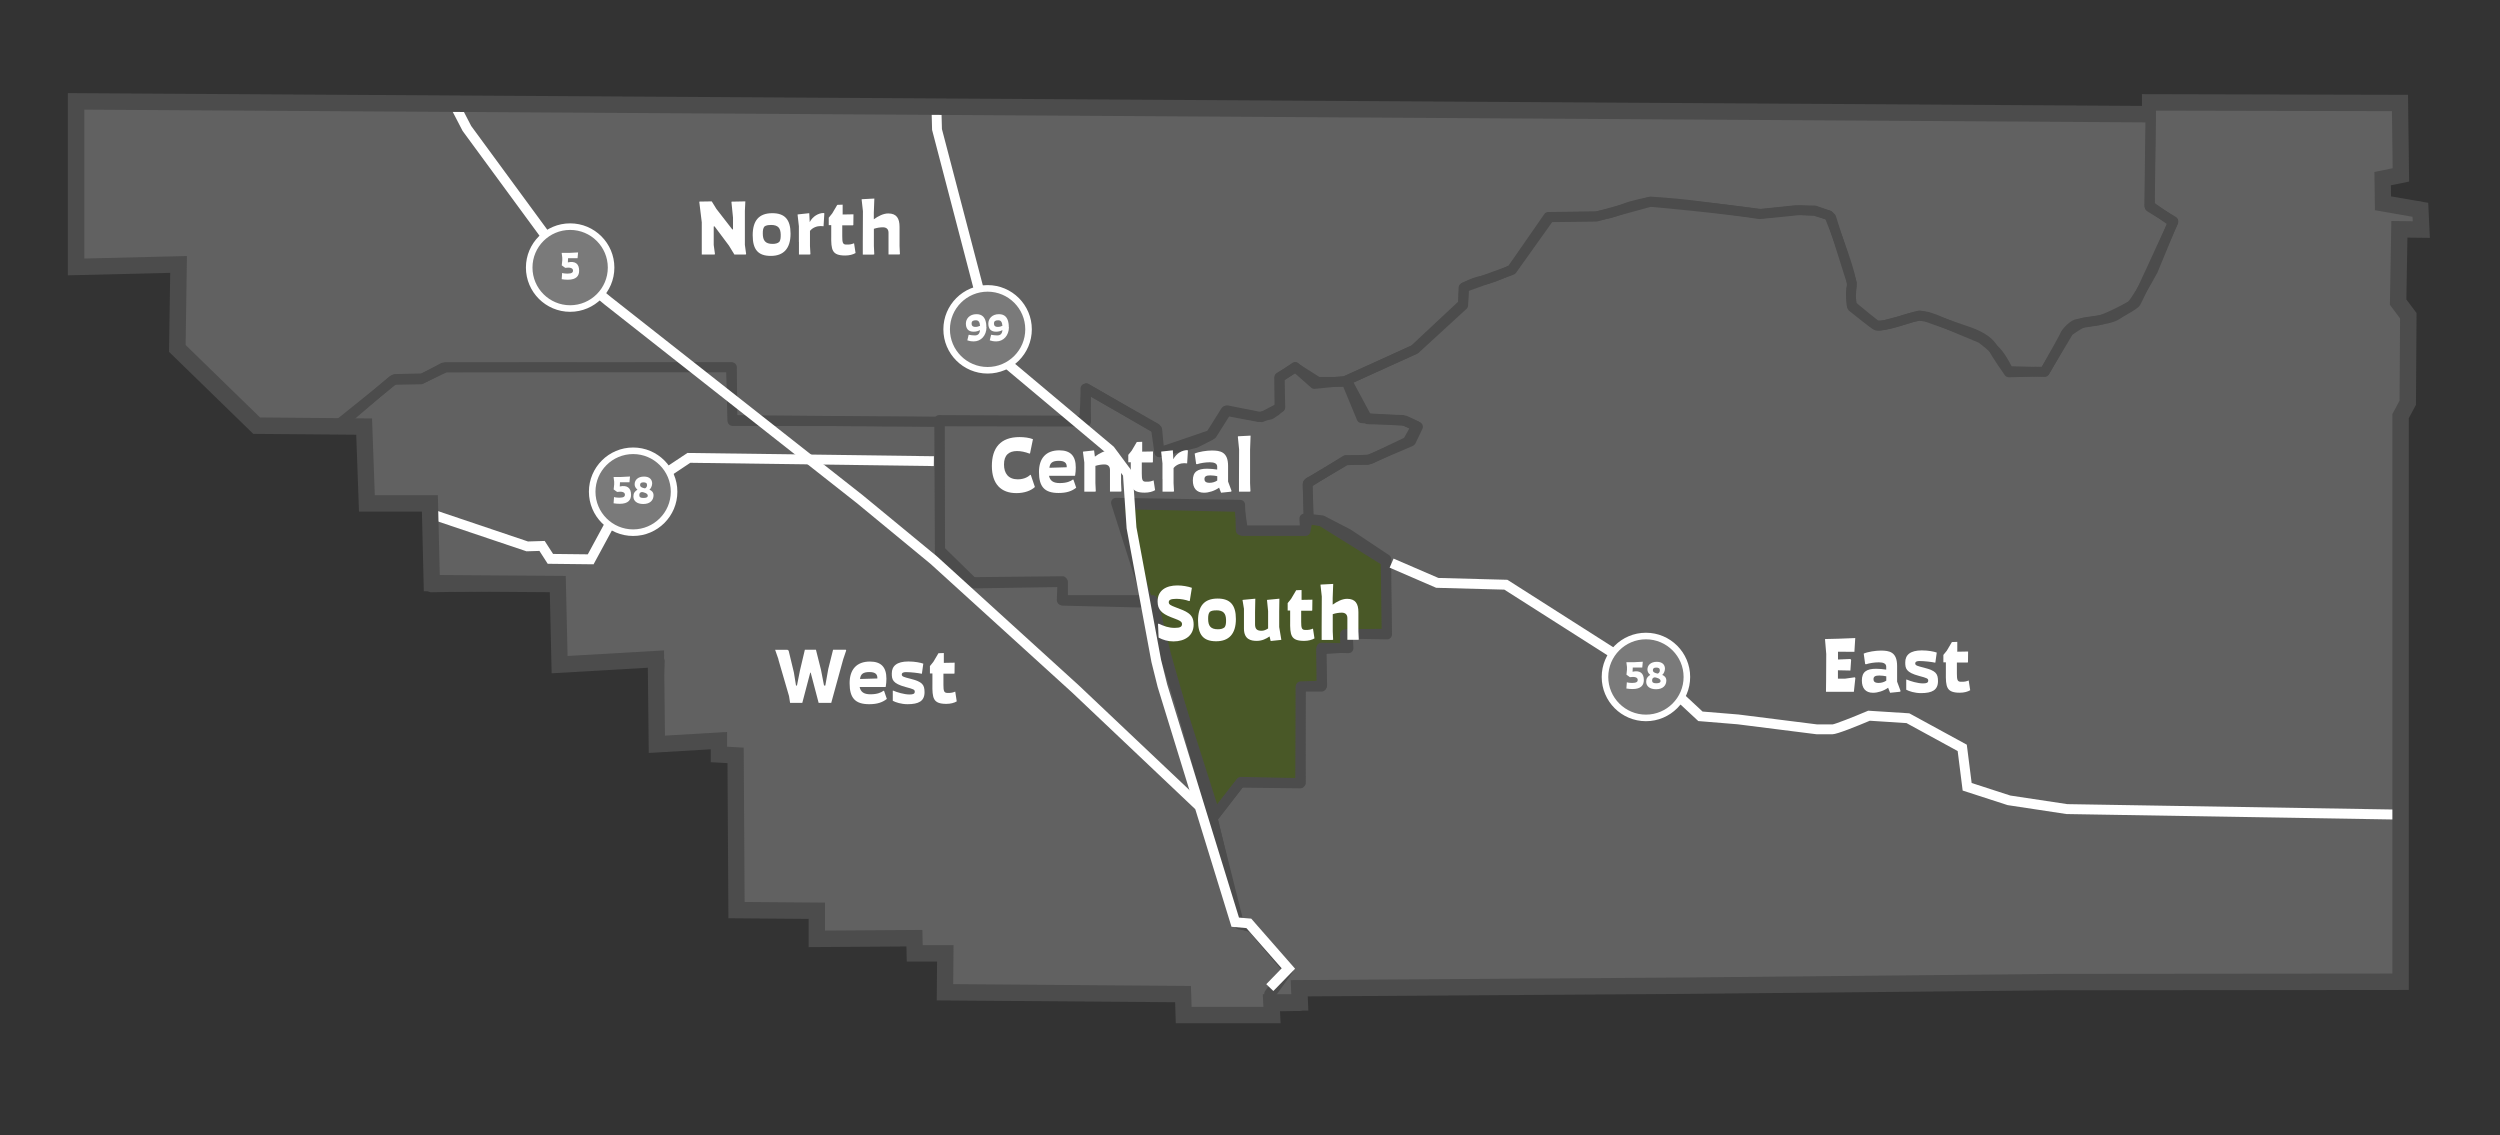
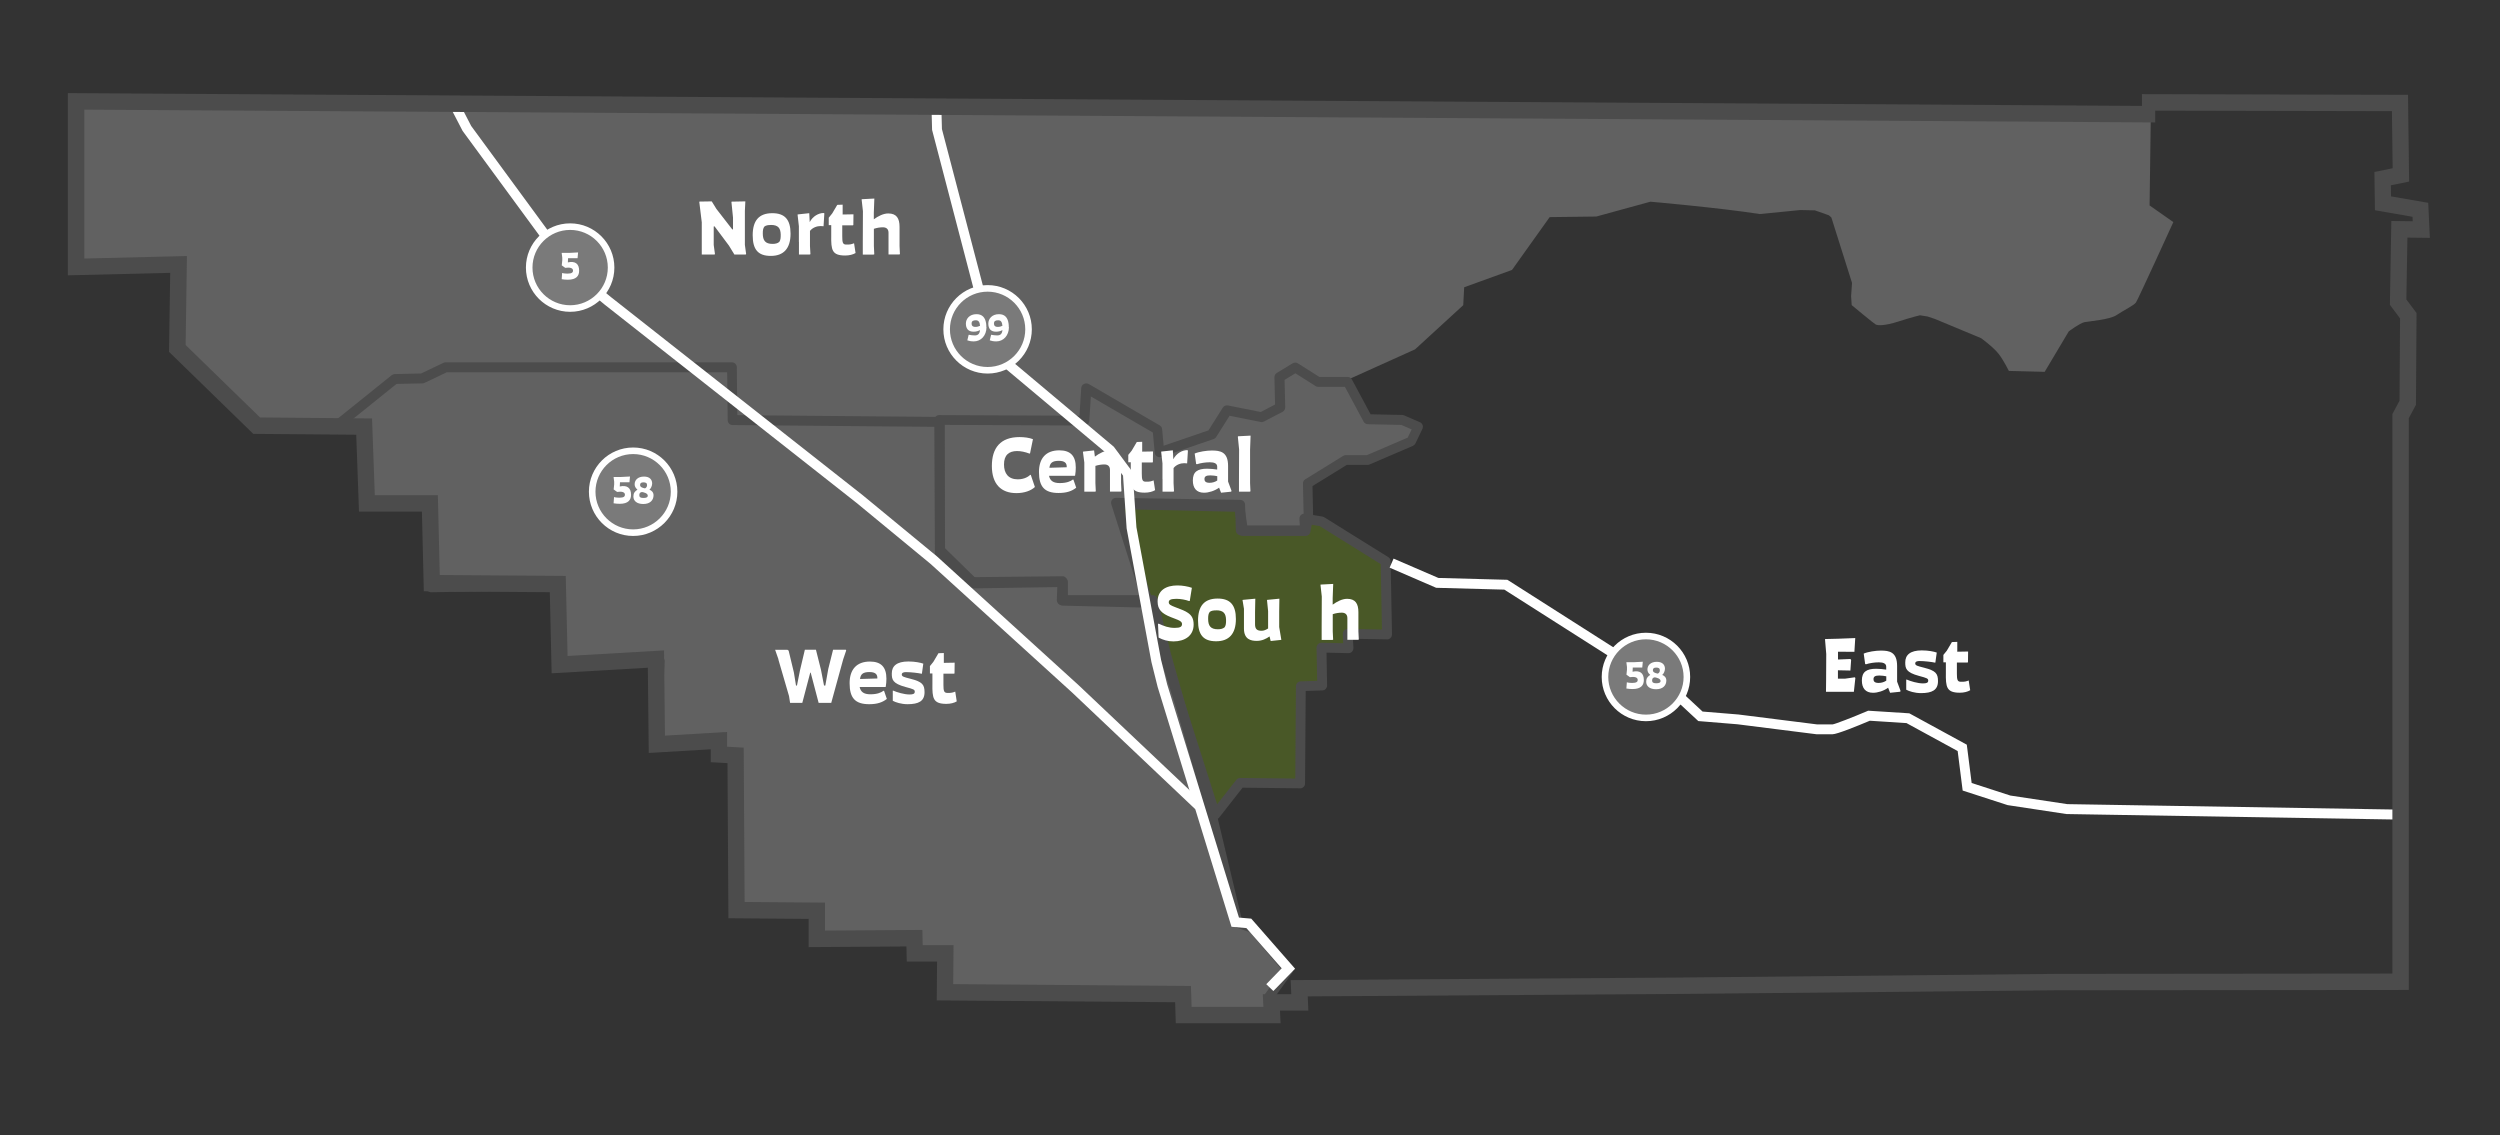
<svg xmlns="http://www.w3.org/2000/svg" id="Layer_1" version="1.1" viewBox="0 0 381 173">
  <rect x="0" y="0" width="381" height="173" fill="#333333" stroke="none" />
  <defs>
    <style>
      .st0 {
        fill: #a6a6a6;
        isolation: isolate;
        opacity: .4;
      }

      .st1 {
        fill: #7a7a7a;
      }

      .st2 {
        fill: #fff;
      }

      .st3 {
        fill: #495827;
      }

      .st4 {
        fill: #4c4c4c;
      }
    </style>
  </defs>
  <g id="Boundry">
    <polygon id="West" class="st0" points="84.87 89.2 85.15 101.2 100.54 100.77 99.97 113.48 109.9 113.01 109.95 115.12 112.49 115.03 112.35 138.8 124.21 138.98 124.49 143.17 138.98 143.03 139.22 145.48 143.69 145.34 143.92 151.17 180.3 151.41 180.3 154.8 193.71 154.75 193.43 151.88 196.35 147.83 190.94 141.43 188.63 140.63 184.87 124.87 177.76 99.88 175.69 91.45 161.81 91.45 161.9 88.58 148.11 88.72 143.22 84.25 143.22 64.3 111.64 64.02 111.55 55.97 67.92 55.97 64.35 57.67 60.16 57.76 51.27 64.91 55.92 65.1 55.92 77.1 65.67 76.96 65.71 89.52 84.87 89.2" />
-     <path id="East" class="st0" d="M365.99,15.83h-38.16l-.19,15.72,3.58,2.16-3.11,7.53s-2.64,4.89-3.39,5.36-3.86,2.07-4.99,2.26-2.92.42-3.34.56-1.46,1.08-1.69,1.65-3.06,5.55-3.06,5.55l-5.51.14s-1.88-2.68-2.35-3.62-1.65-1.84-3.62-2.54-5.69-1.98-5.69-1.98c0,0-1.32-.61-2.35-.42s-2.45.71-3.25.89-2.45.75-2.92.52-3.67-2.82-3.67-2.82c0,0-.38-2.07-.09-3.01s-1.36-5.46-1.93-7.06-1.51-3.91-1.51-3.91l-2.21-.66-2.92-.14-5.32.56s-8.09-1.04-10.78-1.36-5.93-.52-5.93-.52c0,0-2.78.56-3.72.94-.94.38-2.54.89-2.54.89l-2.07.42-7.29.09-5.55,8s-2.82,1.41-4.42,1.69-2.96,1.13-2.96,1.13l-.09,2.45-7.44,6.96-10.35,4.75,2.35,5.69,6.64.42,1.69.8-1.32,2.35-5.69,2.73-3.72.19-5.32,3.11s-.56.19-.52.61.19,5.18.19,5.18l2.02.24,4,2.07,5.79,3.86.05,11.29-6.35.09.05,2.12-3.67.24.05,5.69h-3.2l.05,14.64-9.13-.19-4.33,5.65,4.05,16.09,1.84.33,5.51,6.49-2.78,3.76.09,1.93,4.56-.09-.09-2.82,40.19-.28,56.8-.56,55.81-.05,15.15-.14-.05-34.31-.14-51.86,1.32-2.35-.09-13.08-1.32-1.74.05-11.2h3.15l-.05-3.44-5.51-.19-.19-4.19,3.11-.09-.19-11.2-.02.03h0Z" />
    <path id="North" class="st0" d="M11.69,15.6l.03,25.43,15.81-.55-.31,12.23,11.91,12.3h12.42l8.33-7.11,4.28-.09,3.44-1.84,43.81-.05.24,8.24,53.88.09-.05-5.08,10.68,6.07.52,3.67,5.55-1.41,2.21-1.13,2.35-3.76,5.04.94,1.79-.38.85-.56.52-.52v-4.52l2.4-1.65,2.92,2.59,4.71-.47,10.64-4.8,7.34-6.73.14-2.73,7.29-2.64,5.74-8.05,7.11-.09,8.24-2.26s10.68.94,16.66,1.88l6.21-.61,2.21.05,2.12.75.38.33,3.15,9.98-.14,2.02.09,1.36s3.39,2.82,3.67,2.96,1.27.24,3.48-.47,3.25-.94,3.25-.94l1.18.19,1.13.38,7.01,2.92s1.88,1.36,2.68,2.4,1.55,2.59,1.55,2.59l5.46.14,3.67-6.16s1.69-1.27,2.4-1.41,3.86-.38,4.89-1.08,2.64-1.46,2.96-1.93,5.69-12.24,5.69-12.24l-3.62-2.54.19-14.16h-13.27l-70.78-.47-58.45-.14-59.81-.47-71.29-.28-42.49-.19h-.01Z" />
    <polygon id="South" class="st3" points="189.1 80.82 189 76.93 170.07 76.62 185.21 124.15 189 119.31 198.14 119.41 198.25 104.59 201.51 104.48 201.4 98.7 205.51 98.8 205.4 96.6 211.39 96.7 211.18 85.55 201.4 79.46 198.78 79.03 198.88 80.82 189.1 80.82" />
    <polygon class="st0" points="165.23 64.1 143.15 64 143.25 83.87 148.41 88.92 161.97 88.71 161.97 91.55 175.01 91.86 170.38 76.83 188.89 77.25 189.42 80.93 198.99 80.93 199.41 78.72 199.3 73.67 205.08 70.1 208.45 70.1 215.07 67.26 216.13 65.05 213.71 64 208.45 63.89 205.4 58.21 200.88 58.21 197.41 56.01 194.99 57.48 195.1 62.1 192.26 63.58 187 62.53 184.68 66.21 176.69 68.94 176.38 65.47 165.55 59.16 165.23 64.1" />
  </g>
  <g id="Boundry_Stroke">
    <path class="st4" d="M180.3,155.55c-.2,0-.39-.08-.53-.22s-.22-.33-.22-.53v-2.64l-35.63-.24c-.4,0-.73-.32-.74-.72l-.2-5.09-3.73.12c-.37,0-.73-.28-.77-.68l-.17-1.77-13.8.13c-.42,0-.73-.3-.76-.7l-.23-3.5-11.17-.17c-.41,0-.74-.34-.74-.75l.14-22.99-1.76.06c-.2,0-.39-.07-.54-.2-.15-.14-.23-.33-.24-.53l-.03-1.34-9.16.43c-.21.02-.42-.07-.57-.22s-.23-.35-.22-.56l.53-11.91-14.58.41c-.2,0-.39-.07-.54-.21s-.23-.33-.23-.53l-.26-11.25-18.42.31c-.23,0-.4-.07-.54-.21s-.22-.33-.23-.53l-.04-11.8-8.99.13c-.21,0-.4-.08-.54-.22s-.22-.33-.22-.53v-11.28l-3.93-.16c-.31-.01-.58-.22-.68-.51s0-.62.24-.82l8.89-7.15c.13-.1.29-.16.45-.17l4.03-.09,3.42-1.63c.1-.05.21-.07.32-.07h43.63c.41,0,.75.33.75.74l.08,7.31,30.85.27c.41,0,.74.34.74.75v19.62l4.43,4.05,13.49-.14c.23-.03.4.08.54.23s.22.34.21.55l-.07,2.1h13.11c.35,0,.65.24.73.57l2.07,8.43,7.1,24.96,3.67,15.39,1.92.67c.13.04.24.12.33.22l5.41,6.4c.22.26.24.64.04.92l-2.75,3.82.25,2.59c.02.21-.05.42-.19.58s-.34.25-.55.25l-13.41.05h.01ZM144.64,150.42l35.66.24c.41,0,.75.34.75.75v2.64l11.83-.04-.2-2.05c-.02-.18.03-.36.14-.51l2.58-3.57-4.9-5.8-2.12-.73c-.24-.08-.42-.29-.48-.54l-3.76-15.76-7.1-24.96-1.94-7.88h-13.29c-.2,0-.4-.08-.54-.23s-.22-.34-.21-.54l.07-2.09-13.01.13h0c-.19,0-.37-.07-.51-.2l-4.89-4.47c-.16-.14-.24-.34-.24-.55v-19.21l-30.84-.27c-.41,0-.74-.33-.74-.74l-.08-7.31h-42.72l-3.42,1.63c-.1.05-.2.07-.31.07l-3.94.08-7.13,5.74,2.65.11c.4.02.72.35.72.75v11.24l8.99-.13c.22.02.39.07.54.21.14.14.22.33.22.53l.04,11.8,18.4-.31c.42,0,.75.32.76.73l.26,11.25,14.64-.41c.21,0,.41.08.56.22.15.15.22.35.21.56l-.53,11.89,9.11-.43c.21,0,.4.06.55.2s.23.33.24.53l.03,1.35,1.78-.06c.2,0,.4.07.55.21s.23.34.23.54l-.14,23.03,11.12.17c.39,0,.71.31.74.7l.23,3.48,13.78-.13h0c.39,0,.71.29.75.68l.17,1.75,3.77-.12c.4,0,.76.31.77.72l.2,5.11h0Z" />
-     <path class="st4" d="M193.5,154.14c-.4,0-.73-.31-.75-.71l-.09-1.93c0-.17.04-.34.15-.48l2.43-3.28-4.95-5.83-1.57-.28c-.29-.05-.52-.27-.6-.56l-4.05-16.09c-.06-.22,0-.46.13-.64l4.33-5.65c.15-.19.38-.29.61-.29l8.36.17-.05-13.87c0-.2.08-.39.22-.53s.33-.22.53-.22h2.44l-.04-4.93c0-.4.3-.73.7-.75l2.95-.19-.03-1.4c0-.2.07-.39.21-.54.14-.14.33-.23.53-.23l5.61-.08-.05-10.15-5.46-3.64-3.81-1.97-1.88-.22c-.37-.04-.65-.35-.66-.72-.06-1.83-.16-4.84-.19-5.13-.06-.66.42-1.15.95-1.36l5.26-3.08c.1-.06.22-.1.34-.1l3.57-.18,5.34-2.56.81-1.44-.83-.39-6.5-.41c-.29-.02-.54-.2-.65-.46l-2.35-5.69c-.15-.37,0-.8.38-.97l10.24-4.7,7.13-6.67.08-2.14c0-.25.14-.48.35-.61.06-.04,1.5-.93,3.23-1.23,1.26-.22,3.42-1.24,4.04-1.54l5.44-7.84c.14-.2.36-.32.61-.32l7.22-.09,2-.41h0s1.52-.49,2.41-.85c.98-.39,3.56-.92,3.85-.98.06-.01.13-.02.19-.01.03,0,3.29.21,5.97.52,2.53.3,9.82,1.24,10.7,1.35l5.23-.55h.11l2.92.14c.06,0,.12.01.18.03l2.21.66c.22.07.39.23.48.44,0,.02.95,2.34,1.52,3.94l.09.26c1.6,4.48,2.1,6.45,1.85,7.27-.14.47-.06,1.59.07,2.38,1.45,1.17,3.03,2.4,3.31,2.55.24,0,1.19-.25,1.67-.39.28-.08.55-.15.75-.2.32-.07.74-.2,1.2-.34.67-.2,1.44-.44,2.08-.56,1.22-.23,2.64.4,2.8.48h0s3.68,1.26,5.63,1.95c2.05.73,3.45,1.74,4.04,2.91.32.64,1.44,2.3,2.06,3.2l4.68-.12c1.3-2.3,2.68-4.77,2.81-5.09.31-.78,1.51-1.87,2.15-2.08.32-.11,1.04-.22,2.18-.39.45-.07.9-.14,1.28-.2.95-.16,3.9-1.65,4.71-2.16.41-.32,1.95-2.89,3.13-5.08l2.83-6.86-3.03-1.83c-.23-.14-.37-.39-.36-.65l.19-15.72c0-.41.34-.74.75-.74h37.97c.13-.04.28-.04.42,0,.32.09.54.38.54.71l.19,11.2c0,.41-.32.75-.73.76l-2.35.07.12,2.74,4.82.17c.4.01.72.34.72.74l.05,3.44c0,.2-.08.39-.22.54s-.33.22-.53.22h-2.4l-.05,10.2,1.17,1.54c.1.13.15.29.15.45l.09,13.08c0,.13-.03.26-.1.37l-1.22,2.18.14,51.66.05,34.31c0,.41-.33.75-.74.75l-15.15.14-55.82.05-56.79.56-39.42.27.07,2.05c0,.2-.07.39-.21.54s-.33.23-.53.23l-4.56.09h0,0ZM194.17,151.69l.04.93,3.07-.06-.07-2.06c0-.2.07-.4.21-.54.14-.15.33-.23.54-.23l40.19-.28,56.8-.56,55.82-.05,14.4-.13-.05-33.57-.14-51.86c0-.13.03-.26.1-.37l1.22-2.18-.09-12.63-1.17-1.54c-.1-.13-.15-.29-.15-.46l.05-11.2c0-.41.34-.75.75-.75h2.39l-.03-1.96-4.8-.17c-.39,0-.71-.32-.72-.72l-.19-4.19c0-.2.06-.4.2-.54s.33-.23.53-.24l2.37-.07-.17-9.69h-36.7l-.18,14.55,3.21,1.94c.32.19.45.59.31.93l-3.11,7.53c-1.05,1.96-2.89,5.21-3.69,5.71-.62.39-3.91,2.14-5.26,2.36-.38.06-.85.13-1.3.2-.72.11-1.71.26-1.92.33-.26.11-1.09.87-1.23,1.22-.24.59-2.63,4.8-3.1,5.64-.13.23-.37.37-.63.38l-5.51.14c-.25,0-.49-.11-.63-.32-.08-.11-1.92-2.74-2.41-3.71-.41-.81-1.54-1.58-3.2-2.17-1.97-.7-5.68-1.98-5.68-1.98-.38-.17-1.32-.51-1.97-.39-.56.1-1.28.32-1.92.52-.5.15-.96.29-1.31.37-.19.04-.43.11-.69.18-1.32.36-2.16.56-2.73.28-.49-.24-2.83-2.12-3.81-2.91-.14-.11-.23-.27-.27-.45-.04-.23-.4-2.28-.07-3.37.07-.36-.19-1.76-1.83-6.33l-.09-.26c-.43-1.21-1.08-2.85-1.36-3.55l-1.78-.53-2.77-.13-5.26.55h-.17s-8.08-1.04-10.77-1.36c-2.38-.28-5.23-.47-5.79-.51-.82.17-2.8.6-3.49.88-.96.39-2.53.89-2.59.91l-2.15.44s-.09,0-.14.02l-6.9.08-5.33,7.68c-.07.1-.17.19-.28.24-.12.06-2.94,1.46-4.62,1.76-.99.17-1.89.59-2.36.84l-.08,2.03c0,.2-.09.39-.24.52l-7.44,6.96c-.06.06-.13.1-.2.13l-9.69,4.45,1.9,4.59,6.17.39c.1,0,.19.03.27.07l1.69.8c.19.09.33.25.39.45s.04.41-.06.59l-1.32,2.35c-.08.13-.19.24-.33.31l-5.69,2.73c-.09.04-.19.07-.29.07l-3.54.18-5.16,3.02s-.09.05-.14.06h0c.04.73.12,3.19.16,4.41l1.38.16c.09.01.18.04.26.08l4,2.07,5.86,3.9c.21.14.33.37.33.62l.05,11.29c0,.41-.33.75-.74.75l-5.59.08.03,1.36c0,.4-.3.74-.7.77l-2.96.19.04,4.98c0,.2-.08.39-.22.54-.14.14-.33.22-.53.22h-2.45l.05,13.89c0,.2-.08.4-.22.54s-.33.21-.54.21l-8.75-.18-3.88,5.06,3.84,15.27,1.36.24c.17.03.33.12.44.25l5.51,6.49c.23.27.24.65.03.93l-2.62,3.54v.05Z" />
-     <path class="st4" d="M176.68,69.66c-.15,0-.29-.04-.42-.13-.18-.12-.3-.31-.33-.52l-.47-3.31-9.23-5.24.04,3.78c0,.2-.08.39-.22.54-.14.14-.33.22-.53.22h0l-53.88-.09c-.4,0-.74-.32-.75-.73l-.22-7.51-42.89.05-3.27,1.75c-.1.06-.22.09-.34.09l-4.01.08-8.13,6.94c-.14.12-.31.18-.49.18h-12.42c-.2,0-.4-.08-.54-.23l-11.91-12.3c-.14-.14-.22-.34-.21-.54l.29-11.43-15.01.52c-.2,0-.4-.07-.55-.21-.15-.14-.23-.34-.23-.54l-.03-25.43c0-.2.08-.39.22-.53.14-.14.33-.22.53-.22h.01l42.49.19,71.29.28,59.81.47,58.45.14,70.78.47h13.27c.2,0,.39.08.53.22.14.14.22.34.22.54l-.19,13.76,3.3,2.31c.3.21.4.6.25.93-1.27,2.77-5.42,11.87-5.75,12.35-.28.41-.9.79-1.89,1.36-.44.25-.89.52-1.27.77-.87.59-2.66.86-4.41,1.09-.34.04-.61.08-.76.11-.31.06-1.24.65-1.98,1.19l-3.59,6.03c-.14.23-.34.39-.66.37l-5.46-.14c-.28,0-.53-.17-.66-.42,0,0-.73-1.49-1.47-2.46-.64-.84-2.12-1.95-2.46-2.2l-6.93-2.89-1.02-.34-.97-.16c-.34.08-1.35.34-3.05.89-1.92.62-3.36.77-4.04.43-.09-.04-.36-.18-3.81-3.05-.16-.13-.25-.32-.27-.53l-.09-1.36v-.1l.13-1.88-3.04-9.64-.11-.1-1.87-.66-2.09-.05-6.12.61h-.19c-5.53-.87-15.22-1.75-16.48-1.86l-8.11,2.22c-.06.02-.12.03-.19.03l-6.73.08-5.52,7.74c-.09.12-.21.22-.36.27l-6.82,2.47-.11,2.23c0,.2-.1.38-.24.51l-7.34,6.73c-.06.05-.13.1-.2.13l-10.64,4.8c-.07.03-.15.05-.23.06l-4.71.47c-.21.02-.42-.05-.57-.19l-2.48-2.2-1.59,1.09v4.13c0,.2-.08.39-.22.53l-.52.52s-.08.07-.12.1l-.85.56c-.08.05-.17.09-.26.11l-1.79.38c-.1.02-.2.02-.29,0l-4.54-.85-2.08,3.33c-.07.12-.17.21-.29.27l-2.21,1.13s-.1.04-.16.06l-5.55,1.41c-.06.02-.12.02-.18.02h0ZM165.48,58.42c.13,0,.26.03.37.1l10.68,6.07c.2.11.34.32.37.55l.4,2.84,4.66-1.18,1.95-1,2.24-3.58c.16-.26.47-.39.77-.34l4.89.91,1.51-.32.67-.44.25-.25v-4.21c0-.25.12-.48.33-.62l2.4-1.65c.28-.19.66-.17.92.06l2.67,2.37,4.26-.42,10.42-4.7,7.02-6.44.12-2.42c.02-.3.21-.56.49-.67l7.07-2.56,5.6-7.86c.14-.19.36-.31.6-.31l7.01-.09,8.15-2.23c.08-.02.17-.03.26-.02.11,0,10.66.94,16.62,1.87l6.12-.6,2.3.05c.08,0,.16.02.23.04l2.12.75c.09.03.17.08.24.14l.38.33c.1.09.18.21.22.34l3.15,9.98c.03.09.04.18.03.28l-.14,1.97.07.99c1.49,1.24,3.08,2.53,3.31,2.68.12.04,1.01.07,2.88-.53,2.22-.71,3.27-.95,3.32-.96.09-.02.19-.02.28,0l1.18.19s.08.02.12.03l1.13.38,7.06,2.94s.1.05.15.08c.08.06,1.98,1.44,2.83,2.55.59.76,1.13,1.76,1.42,2.31l4.57.12,3.45-5.78c.05-.08.12-.16.19-.22.43-.32,1.89-1.39,2.7-1.55.17-.03.47-.07.85-.12,1.01-.13,3.11-.4,3.76-.84.4-.27.89-.56,1.36-.83.5-.29,1.26-.73,1.41-.91.27-.46,3.26-6.96,5.36-11.55l-3.11-2.18c-.2-.14-.32-.38-.32-.62l.18-13.4h-12.51l-70.78-.47-58.45-.14-59.81-.47-71.29-.28-41.75-.19.03,23.9,15.03-.52c.2,0,.41.07.55.22.15.15.23.35.22.55l-.3,11.92,11.47,11.85h11.83l8.12-6.93c.13-.11.3-.18.47-.18l4.1-.09,3.28-1.75c.11-.06.23-.09.35-.09l43.81-.05h0c.41,0,.74.32.75.73l.22,7.51,52.39.09-.04-4.32c0-.27.14-.52.37-.65.12-.07.25-.1.38-.1l.06-.06Z" />
    <path class="st4" d="M185.21,124.9s-.09,0-.13-.01c-.27-.05-.5-.25-.58-.51l-15.14-47.53c-.07-.23-.03-.48.11-.68.14-.19.38-.3.61-.3l18.93.31c.4,0,.73.33.74.73l.08,3.16h8.26l-.06-1c0-.23.08-.45.25-.6s.4-.22.62-.18l2.62.43c.1.02.19.05.28.1l9.78,6.09c.22.13.35.37.35.62l.21,11.15c0,.2-.08.4-.22.54s-.32.24-.54.22l-5.19-.09.07,1.4c0,.21-.07.41-.21.56s-.31.23-.56.23l-3.33-.08.09,5c0,.41-.32.75-.72.76l-2.54.08-.1,14.1c0,.2-.08.39-.22.53s-.38.24-.53.21l-8.77-.1-3.56,4.55c-.14.18-.36.29-.59.29v.02ZM171.1,77.39l14.39,45.18,2.92-3.72c.14-.18.38-.29.6-.29l8.39.09.1-14.07c0-.4.32-.73.72-.74l2.52-.08-.1-5.04c0-.21.08-.4.22-.55.14-.14.33-.21.55-.22l3.3.08-.07-1.39c0-.21.07-.41.21-.56s.34-.24.55-.23l5.21.09-.19-9.97-9.31-5.8-1.55-.25.05.86c0,.21-.06.41-.2.56-.14.15-.34.23-.54.23h-9.78c-.41,0-.74-.32-.75-.73l-.08-3.17-17.17-.28h0Z" />
    <path class="st4" d="M175.01,92.61h-.02l-13.04-.31c-.41,0-.73-.34-.73-.75v-2.08l-12.8.2c-.2,0-.39-.07-.54-.21l-5.16-5.05c-.14-.14-.22-.33-.23-.53l-.1-19.87c0-.2.08-.39.22-.53s.34-.24.53-.22l21.37.1.27-4.23c.02-.26.17-.49.4-.61s.51-.12.73,0l10.83,6.31c.21.12.35.34.37.58l.23,2.52,6.83-2.34,2.18-3.46c.17-.26.47-.4.78-.34l5,1,2.19-1.14-.1-4.15c0-.27.13-.52.36-.66l2.42-1.47c.25-.15.55-.14.79,0l3.29,2.08h4.3c.28,0,.53.15.66.4l2.84,5.29,4.82.1c.1,0,.19.02.28.06l2.42,1.05c.19.08.33.23.4.43.07.19.06.4-.03.59l-1.06,2.21c-.08.16-.21.29-.38.37l-6.62,2.84c-.09.04-.19.06-.3.06h-3.16l-5.23,3.23.1,4.62c0,.05,0,.1,0,.16l-.42,2.21c-.07.35-.38.61-.74.61h-9.57c-.37,0-.69-.27-.74-.64l-.44-3.05-16.84-.38,4.32,14.04c.07.23.03.48-.12.67-.14.19-.36.3-.6.3l.05-.02ZM162.72,90.82l11.27.27-4.32-14.04c-.07-.23-.03-.48.12-.67s.39-.28.62-.3l18.51.42c.37,0,.67.28.73.64l.44,3.04h8.3l.29-1.52-.11-4.97c0-.27.13-.52.36-.65l5.78-3.57c.12-.07.25-.11.39-.11h3.22l6.22-2.67.6-1.25-1.57-.68-5.11-.11c-.27,0-.52-.16-.65-.4l-2.84-5.29h-4.07c-.14,0-.28-.04-.4-.12l-3.08-1.95-1.65,1,.1,4.19c0,.29-.15.55-.4.68l-2.84,1.48c-.15.08-.33.11-.49.07l-4.75-.95-2.04,3.24c-.09.15-.23.25-.39.31l-7.99,2.73c-.22.07-.46.04-.65-.08-.19-.13-.32-.33-.34-.56l-.28-3.08-9.45-5.5-.24,3.73c-.03.4-.33.67-.75.7l-21.32-.1.09,18.8,4.71,4.61,13.25-.21c.2,0,.39.07.54.22.14.14.22.33.22.53v2.11h-.03Z" />
  </g>
  <g id="highway">
-     <polygon class="st2" points="90.46 86 83.47 85.92 82.21 83.96 80.24 84.02 65.43 79.03 65.91 77.61 80.46 82.52 83.01 82.44 84.29 84.42 89.58 84.48 94.11 76.11 104.76 69.03 142.33 69.53 142.31 71.03 105.2 70.53 95.25 77.15 90.46 86" />
    <polygon class="st2" points="182.18 123.34 163.4 105.55 141.82 85.94 130.55 76.65 92.17 46.44 86.52 41.78 70.5 19.95 68.67 16.42 70.01 15.72 71.81 19.2 87.67 40.82 93.1 45.27 131.49 75.48 142.8 84.8 164.42 104.46 183.22 122.25 182.18 123.34" />
    <polygon class="st2" points="194.06 151.03 192.98 149.99 195.33 147.57 189.95 141.44 187.68 141.24 176.43 104.71 175.48 100.9 171.7 80.54 171.15 72.48 168.6 69.06 151.08 54.37 142.05 19.8 141.95 15.94 143.45 15.9 143.55 19.67 152.41 53.53 169.75 68.09 172.61 71.94 173.19 80.35 176.95 100.58 177.88 104.31 188.82 139.84 190.69 140 197.37 147.63 194.06 151.03" />
    <path class="st2" d="M365.94,124.91l-51.01-.85-8.97-1.36-6.85-2.22-.76-6.02-7.8-4.26-5.59-.36c-1.9.8-4.99,2.06-5.68,2.06h-2.45l-12.04-1.52-5.97-.49-2.72-2.53-6.22-.29-1.1-4.78-19.52-12.43-10.39-.28-7.09-3.07.6-1.38,6.83,2.95,10.51.28.18.11,20.21,12.88.98,4.27,5.64.27,2.74,2.55,5.48.45,11.98,1.51h2.36c.42-.06,3.07-1.09,5.26-2.02l.16-.07,6.27.4,8.76,4.78.74,5.84,5.89,1.91,8.69,1.31,50.91.84-.03,1.5v.02Z" />
  </g>
  <g>
    <path class="st2" d="M113.71,38.72l-.07.07h-1.72l-.83-1.36-2.11-2.82-.04-.1h-.17v2.82l.19,1.39-.07.07h-1.94v-4.91l-.38-3.12.04-.04,1.86-.03.71,1.15,2.42,3.12h.11v-1.8l-.24-2.39.04-.04,2.08-.04-.07,1.45v5.17l.19,1.4h0Z" />
    <path class="st2" d="M117.7,32.49c1.9,0,2.78.97,2.78,3.12,0,2.28-1.07,3.39-3.01,3.39s-2.76-.97-2.76-3.15.91-3.36,2.99-3.36ZM117.47,34.29c-.42,0-.72.05-.97.23-.21.28-.25.55-.25,1.07,0,1.07.39,1.58,1.48,1.58.42,0,.77-.07,1.04-.31.18-.28.22-.59.21-1.13-.03-.92-.34-1.45-1.51-1.45h0Z" />
    <path class="st2" d="M121.75,36.87v-2.39l-.19-1.68v-.12l1.77-.19.07,1.36c.48-.92,1.36-1.37,2.09-1.39l.14.05-.12,1.97c-.12-.02-.24-.03-.45-.03-.53,0-1.2.21-1.62.74v2.29l.07,1.26-.12.05h-1.63v-1.92h0Z" />
    <path class="st2" d="M130.39,38.56c-.38.23-.95.38-1.58.38-2.05,0-2.16-.87-2.13-3.06v-1.57h-.38v-1.13l.52-.64.78-1.32.82-.03v1.5l1.65-.03-.02,1.63-.07.05h-1.62v1.68c0,.95.09,1.23.57,1.25.65.03.92-.08,1.23-.2l.23,1.5h0Z" />
    <path class="st2" d="M137.16,38.73l-.12.05h-1.63v-3.31c0-.6-.37-.83-.86-.83-.4,0-.91.07-1.37.23v2.62l.06,1.26-.12.05h-1.63v-1.92l.02-4.7-.19-1.7v-.12l1.93-.1h0l-.08,2.16v1c.66-.48,1.45-.89,2.2-.89,1.27,0,1.72.75,1.72,2.04v2.91l.06,1.26h.01Z" />
  </g>
  <g>
    <path class="st2" d="M156.98,69.09l-.08.04c-.66-.25-1.33-.4-1.93-.39-1.18.01-1.97.59-1.96,2.06,0,1.34.66,2.25,2.1,2.25,1.08,0,1.7-.49,1.89-.68h.09l.63,1.85c-.6.56-1.6.93-2.82.93-2.35,0-3.74-1.39-3.74-4.14s1.31-4.4,4.22-4.4c.71,0,1.5.1,2.04.32l-.44,2.15h0Z" />
-     <path class="st2" d="M164.01,74.33c-.67.53-1.48.8-2.68.8-2.14,0-2.99-.94-2.99-3.2,0-2.08,1.06-3.3,3.1-3.3,1.71,0,2.51.86,2.51,2.62,0,.37-.03.77-.1,1.22l-.07.04h-3.91c.16.76.65,1.11,1.64,1.11,1.07,0,1.66-.28,1.98-.53h.1l.43,1.25h0ZM159.92,71.29l2.65-.08c.03-.66-.32-.98-1.22-.98-1,0-1.34.35-1.42,1.06h0Z" />
+     <path class="st2" d="M164.01,74.33c-.67.53-1.48.8-2.68.8-2.14,0-2.99-.94-2.99-3.2,0-2.08,1.06-3.3,3.1-3.3,1.71,0,2.51.86,2.51,2.62,0,.37-.03.77-.1,1.22l-.07.04h-3.91c.16.76.65,1.11,1.64,1.11,1.07,0,1.66-.28,1.98-.53h.1l.43,1.25ZM159.92,71.29l2.65-.08c.03-.66-.32-.98-1.22-.98-1,0-1.34.35-1.42,1.06h0Z" />
    <path class="st2" d="M170.91,74.87l-.12.05h-1.63v-3.31c0-.6-.37-.83-.86-.83-.39,0-.9.07-1.36.22v2.62l.06,1.26-.12.05h-1.63v-4.45l-.21-1.61.05-.05,1.65-.18.12.95c.68-.51,1.49-.94,2.27-.94,1.27,0,1.72.75,1.72,2.04v2.91l.06,1.26h0Z" />
    <path class="st2" d="M176.04,74.7c-.38.23-.95.38-1.58.38-2.05,0-2.16-.87-2.13-3.06v-1.57h-.38v-1.13l.52-.64.78-1.32.82-.03v1.5l1.65-.03-.02,1.63-.07.05h-1.62v1.68c0,.95.09,1.23.57,1.25.65.03.92-.08,1.23-.2l.23,1.5h0Z" />
    <path class="st2" d="M177.16,73.01v-2.39l-.19-1.68v-.12l1.77-.19.07,1.36c.48-.92,1.36-1.37,2.09-1.39l.14.05-.12,1.97c-.12-.02-.24-.03-.45-.03-.53,0-1.2.21-1.62.74v2.29l.07,1.26-.12.05h-1.63v-1.92h-.01Z" />
    <path class="st2" d="M187.68,74.78l-.04.15-1.55.16-.3-.77c-.68.49-1.58.77-2.3.77-1.14,0-1.7-.7-1.7-1.87,0-1.31.7-1.79,2.17-1.79.5,0,1.05.06,1.54.13v-.45c0-.48-.46-.66-1.12-.66s-1.44.12-1.97.3l-.12-.05-.22-1.58c.63-.28,1.82-.46,2.6-.46,1.3,0,2.49.19,2.49,2.35v2.38l.51,1.37v.02h0ZM184.33,73.58c.48,0,.88-.15,1.18-.35v-.66c-.31-.06-.65-.12-1.06-.12-.62,0-.89.15-.89.56,0,.29.13.57.78.57h0Z" />
    <path class="st2" d="M188.66,66.61v-.12l1.93-.1h0l-.08,2.16v5.07l.06,1.26-.12.05h-1.63v-1.92l.02-4.51-.19-1.9h.01Z" />
  </g>
  <g>
    <path class="st2" d="M176.57,97.15l-.09-2.05.09-.06c.82.38,1.51.65,2.46.65.88,0,1.11-.2,1.11-.6,0-.47-.68-.63-1.68-1.03-1.45-.57-2.03-1.18-2.04-2.37-.02-1.73,1.3-2.47,3.02-2.47.77,0,1.59.15,2.2.36l-.32,2-.1.02c-.54-.2-1.29-.34-1.94-.34-.93,0-1.16.2-1.16.53s.31.48.96.73c1.01.38,1.54.58,1.98.89.53.37.85.84.85,1.77,0,1.7-1.33,2.57-3.07,2.57-.88,0-1.58-.22-2.27-.58v-.02Z" />
    <path class="st2" d="M185.57,91.22c1.9,0,2.78.97,2.78,3.12,0,2.28-1.07,3.39-3.01,3.39s-2.76-.97-2.76-3.15.91-3.36,2.99-3.36h0ZM185.34,93.02c-.42,0-.72.05-.97.23-.21.28-.25.55-.25,1.07,0,1.07.39,1.58,1.48,1.58.42,0,.77-.07,1.04-.31.18-.28.22-.59.21-1.13-.03-.92-.34-1.45-1.51-1.45h0Z" />
    <path class="st2" d="M195.29,97.48l-.05.04-1.59.17-.17-.7c-.51.36-1.14.68-1.95.68-.85,0-1.95-.2-1.95-1.87v-3.02l-.22-1.34.05-.02,1.9-.18-.04,2.05v1.86c0,.73.32.98.99.98.37,0,.68-.15,1-.35v-2.64l-.17-1.7.05-.02,1.84-.18-.03,2v2.32l.32,1.92h.02,0Z" />
-     <path class="st2" d="M200.33,97.29c-.38.23-.95.38-1.58.38-2.05,0-2.16-.87-2.13-3.06v-1.57h-.38v-1.13l.52-.64.78-1.32.82-.03v1.5l1.65-.03-.02,1.63-.07.05h-1.62v1.68c0,.95.09,1.23.57,1.25.65.03.92-.08,1.23-.2l.23,1.5h0Z" />
    <path class="st2" d="M207.09,97.46l-.12.05h-1.63v-3.31c0-.6-.37-.83-.86-.83-.4,0-.91.07-1.37.23v2.62l.06,1.26-.12.05h-1.63v-1.92l.02-4.7-.19-1.7v-.12l1.93-.1h0l-.08,2.16v1c.66-.48,1.45-.89,2.2-.89,1.27,0,1.72.75,1.72,2.04v2.91l.06,1.26h.01Z" />
  </g>
  <g>
    <path class="st2" d="M282.76,103.3l-.23,2.13h-4.25l.02-1.88.02-3.88-.19-2.24.04-.04,2.01-.05,2.56-.1-.13,2.1-2.5-.02v1.19l1.89-.08.11.15-.11,1.61-1.9-.04v1.28h1.08l1.49-.21.07.09h.02Z" />
    <path class="st2" d="M289.64,105.27l-.04.15-1.55.16-.3-.77c-.68.49-1.58.77-2.3.77-1.14,0-1.7-.7-1.7-1.87,0-1.31.7-1.79,2.17-1.79.5,0,1.05.06,1.54.13v-.45c0-.48-.46-.66-1.12-.66s-1.44.12-1.97.3l-.12-.05-.22-1.58c.63-.28,1.82-.46,2.6-.46,1.3,0,2.49.19,2.49,2.35v2.38l.51,1.37v.02h0ZM286.29,104.08c.48,0,.88-.15,1.18-.35v-.66c-.31-.06-.65-.12-1.06-.12-.62,0-.89.15-.89.56,0,.29.13.57.78.57h0Z" />
    <path class="st2" d="M290.51,103.58l.06-.02c.57.25,1.67.59,2.49.59.55,0,.8-.1.8-.42s-.16-.39-1.4-.72c-2.01-.54-2.1-1.15-2.1-2.07,0-1.12.75-1.82,2.52-1.82,1.01,0,1.86.18,2.28.33l-.21,1.52-.05.02c-.46-.11-1.65-.25-2.37-.25-.34,0-.65.08-.65.37,0,.31.33.39,1.35.65,1.76.45,2.12.87,2.12,2.04,0,1.37-.9,1.83-2.59,1.83-.96,0-1.84-.29-2.25-.52v-1.54h0Z" />
    <path class="st2" d="M300.26,105.19c-.38.23-.95.38-1.58.38-2.05,0-2.16-.87-2.13-3.06v-1.57h-.38v-1.13l.52-.64.78-1.32.82-.03v1.5l1.65-.03-.02,1.63-.07.05h-1.62v1.68c0,.95.09,1.23.57,1.25.65.03.92-.08,1.23-.2l.23,1.5h0Z" />
  </g>
  <g>
    <path class="st2" d="M118.64,100.49l-.51-1.46h1.88l.18.13.8,3.33.32,1.98h.15l.46-2.32.74-3.13h1.69l.77,3.07.46,2.38h.2l.45-2.53.73-2.92h1.95l.05.11-.46,1.36-1.82,6.63h-1.92l-1.21-4.61h-.07l-1.21,4.61h-1.86l-.16-1.03-1.63-5.6h.02Z" />
    <path class="st2" d="M135.15,106.52c-.67.53-1.48.8-2.68.8-2.14,0-2.99-.94-2.99-3.2,0-2.08,1.06-3.3,3.1-3.3,1.71,0,2.51.86,2.51,2.62,0,.37-.03.77-.1,1.22l-.07.04h-3.91c.16.76.65,1.11,1.64,1.11,1.07,0,1.66-.28,1.98-.53h.1l.43,1.25h0ZM131.06,103.48l2.65-.08c.03-.66-.32-.98-1.22-.98-1,0-1.34.35-1.42,1.06h0Z" />
    <path class="st2" d="M136.06,105.27l.06-.02c.57.25,1.67.59,2.49.59.55,0,.8-.1.8-.42s-.16-.39-1.4-.72c-2.01-.54-2.1-1.15-2.1-2.07,0-1.12.75-1.82,2.52-1.82,1.01,0,1.86.18,2.28.33l-.21,1.52-.05.02c-.46-.11-1.65-.25-2.37-.25-.34,0-.65.08-.65.37,0,.31.33.39,1.35.65,1.76.45,2.12.87,2.12,2.04,0,1.37-.9,1.83-2.59,1.83-.96,0-1.84-.29-2.25-.52v-1.54h0Z" />
    <path class="st2" d="M145.81,106.89c-.38.23-.95.38-1.58.38-2.05,0-2.16-.87-2.13-3.06v-1.57h-.38v-1.13l.52-.64.78-1.32.82-.03v1.5l1.65-.03-.02,1.63-.07.05h-1.62v1.68c0,.95.09,1.23.57,1.25.65.03.92-.08,1.23-.2l.23,1.5h0Z" />
  </g>
  <g>
    <circle class="st1" cx="150.51" cy="50.19" r="6.24" />
    <path class="st2" d="M150.51,56.93c-3.72,0-6.74-3.02-6.74-6.74s3.02-6.74,6.74-6.74,6.74,3.02,6.74,6.74-3.02,6.74-6.74,6.74ZM150.51,44.45c-3.17,0-5.74,2.57-5.74,5.74s2.57,5.74,5.74,5.74,5.74-2.58,5.74-5.74-2.58-5.74-5.74-5.74Z" />
  </g>
  <g>
    <path class="st2" d="M150.34,49.86c0,1.28-.84,2.17-1.93,2.17-.41,0-.75-.07-.99-.16l.2-.83.03-.02c.28.05.59.1.89.1.47,0,.76-.2.81-.82-.25.15-.57.25-.98.25-.86,0-1.17-.53-1.17-1.24s.54-1.43,1.62-1.43c.88,0,1.33.51,1.46,1.39h0c.03.18.04.37.04.58h.02ZM148.66,49.82c.27,0,.51-.07.7-.17-.05-.56-.22-.84-.64-.84s-.65.12-.65.5c0,.26.11.51.59.51Z" />
    <path class="st2" d="M153.76,49.86c0,1.28-.84,2.17-1.93,2.17-.41,0-.75-.07-.99-.16l.2-.83.03-.02c.28.05.59.1.89.1.47,0,.76-.2.81-.82-.25.15-.57.25-.98.25-.86,0-1.17-.53-1.17-1.24s.54-1.43,1.62-1.43c.88,0,1.33.51,1.46,1.39h0c.03.18.04.37.04.58h.02ZM152.07,49.82c.27,0,.51-.07.7-.17-.05-.56-.22-.84-.64-.84s-.65.12-.65.5c0,.26.11.51.59.51Z" />
  </g>
  <g>
    <g>
      <circle class="st1" cx="250.84" cy="103.17" r="6.24" />
      <path class="st2" d="M250.84,109.91c-3.72,0-6.74-3.02-6.74-6.74s3.02-6.74,6.74-6.74,6.74,3.02,6.74,6.74-3.02,6.74-6.74,6.74h0ZM250.84,97.43c-3.17,0-5.74,2.58-5.74,5.74s2.58,5.74,5.74,5.74,5.74-2.58,5.74-5.74-2.58-5.74-5.74-5.74h0Z" />
    </g>
    <g>
      <path class="st2" d="M250.52,103.65c0,.76-.42,1.36-1.72,1.36-.25,0-.73-.03-.94-.08l.07-.95c.2.07.6.1.81.1.68,0,.85-.2.85-.45,0-.46-.57-.52-1.19-.43l-.53-.38.08-.76v-.41l-.09-.71.02-.02h1.14l1.34-.07-.08.88h-1.45v.08l-.03.56c1.11-.24,1.72.19,1.72,1.27h0Z" />
      <path class="st2" d="M251.49,102.84c-.3-.24-.42-.52-.42-.81,0-.62.47-1.17,1.43-1.17.86,0,1.24.47,1.24,1.05,0,.37-.21.8-.42.95.35.12.63.41.63.85,0,.72-.49,1.33-1.56,1.33-.98,0-1.51-.47-1.51-1.14,0-.52.21-.78.62-1.05h-.01ZM252.17,103.23c-.26.04-.39.17-.39.48s.2.42.64.42c.41,0,.65-.1.65-.35,0-.38-.64-.52-.9-.56h0ZM252.39,101.74c-.37,0-.49.16-.49.4,0,.29.26.43.75.52.23-.12.31-.29.31-.5,0-.3-.18-.42-.56-.42h0Z" />
    </g>
  </g>
  <g>
    <g>
      <circle class="st1" cx="96.49" cy="74.94" r="6.24" />
      <path class="st2" d="M96.49,81.68c-3.72,0-6.74-3.02-6.74-6.74s3.02-6.74,6.74-6.74,6.74,3.02,6.74,6.74-3.02,6.74-6.74,6.74ZM96.49,69.2c-3.17,0-5.74,2.57-5.74,5.74s2.58,5.74,5.74,5.74,5.74-2.58,5.74-5.74-2.57-5.74-5.74-5.74Z" />
    </g>
    <g>
      <path class="st2" d="M96.17,75.42c0,.76-.42,1.36-1.72,1.36-.25,0-.73-.03-.94-.08l.07-.95c.2.07.6.1.81.1.68,0,.85-.2.85-.45,0-.46-.57-.52-1.19-.43l-.53-.38.08-.76v-.41l-.09-.71.02-.02h1.14l1.34-.07-.08.88h-1.45v.08l-.03.56c1.11-.24,1.72.19,1.72,1.27h0Z" />
      <path class="st2" d="M97.14,74.61c-.3-.24-.42-.52-.42-.81,0-.62.47-1.17,1.43-1.17.86,0,1.24.47,1.24,1.05,0,.37-.21.8-.42.95.35.12.63.41.63.85,0,.72-.49,1.33-1.56,1.33-.98,0-1.51-.47-1.51-1.14,0-.52.21-.78.62-1.05h-.01ZM97.82,74.99c-.26.04-.39.17-.39.48s.2.42.64.42c.41,0,.65-.1.65-.35,0-.38-.64-.52-.9-.56h0ZM98.04,73.51c-.37,0-.49.16-.49.4,0,.29.26.43.75.52.23-.12.31-.29.31-.5,0-.3-.18-.42-.56-.42h-.01Z" />
    </g>
  </g>
  <g>
    <g>
      <circle class="st1" cx="86.89" cy="40.78" r="6.24" />
      <path class="st2" d="M86.89,47.52c-3.72,0-6.74-3.02-6.74-6.74s3.02-6.74,6.74-6.74,6.74,3.02,6.74,6.74-3.02,6.74-6.74,6.74ZM86.89,35.04c-3.17,0-5.74,2.57-5.74,5.74s2.58,5.74,5.74,5.74,5.74-2.58,5.74-5.74-2.57-5.74-5.74-5.74Z" />
    </g>
    <path class="st2" d="M88.26,41.27c0,.76-.42,1.36-1.72,1.36-.25,0-.73-.03-.94-.08l.07-.95c.2.07.6.1.81.1.68,0,.85-.2.85-.45,0-.46-.57-.52-1.19-.43l-.53-.38.08-.76v-.41l-.09-.71.02-.02h1.14l1.34-.07-.08.88h-1.45v.08l-.03.56c1.11-.24,1.72.19,1.72,1.27h0Z" />
  </g>
  <g id="Main_Boundry">
    <path class="st4" d="M195.16,155.95h-15.97l-.1-3.21-36.33-.28.05-5.92h-4.62l-.05-2.3-14.9.1v-4.3l-12.23-.1-.14-23.64-2.55-.14v-1.97l-9.45.56-.14-12.99-14.66.85-.28-12.36-19.2-.14-.29-12.14h-9.59l-.42-11.72-15.69-.13-12.84-12.5.18-12.04-15.6.38V14.19l316.09,1.95v-1.79l40.55.1.17,13.22-2.78.57.02,1.69,5.67.98.25,5.34-3.42-.04-.16,9.43,1.55,2.06-.09,14-1.09,2.03v87.14l-53.86.05-57.63.56-56.31.37.09,2.17h-4.32l.09,1.93h0ZM181.61,153.45h10.93l-.09-1.93h4.34l-.09-2.15,58.89-.39,57.64-.56,51.37-.05V63.1l1.09-2.03.08-12.54-1.55-2.08.22-12.77,3.26.04-.03-.68-5.73-1-.08-5.83,2.78-.57-.11-8.7-36.08-.08v1.8L12.85,16.71v22.69l15.64-.38-.2,13.56,11.34,11.04,17.07.15.42,11.7h9.61l.29,12.16,19.2.14.28,12.2,14.7-.85.14,12.99,9.47-.56v2.25l2.53.14.14,23.52,12.25.1v4.26l14.84-.1.05,2.32h4.7l-.05,5.94,36.23.28.1,3.19h.01Z" />
  </g>
</svg>